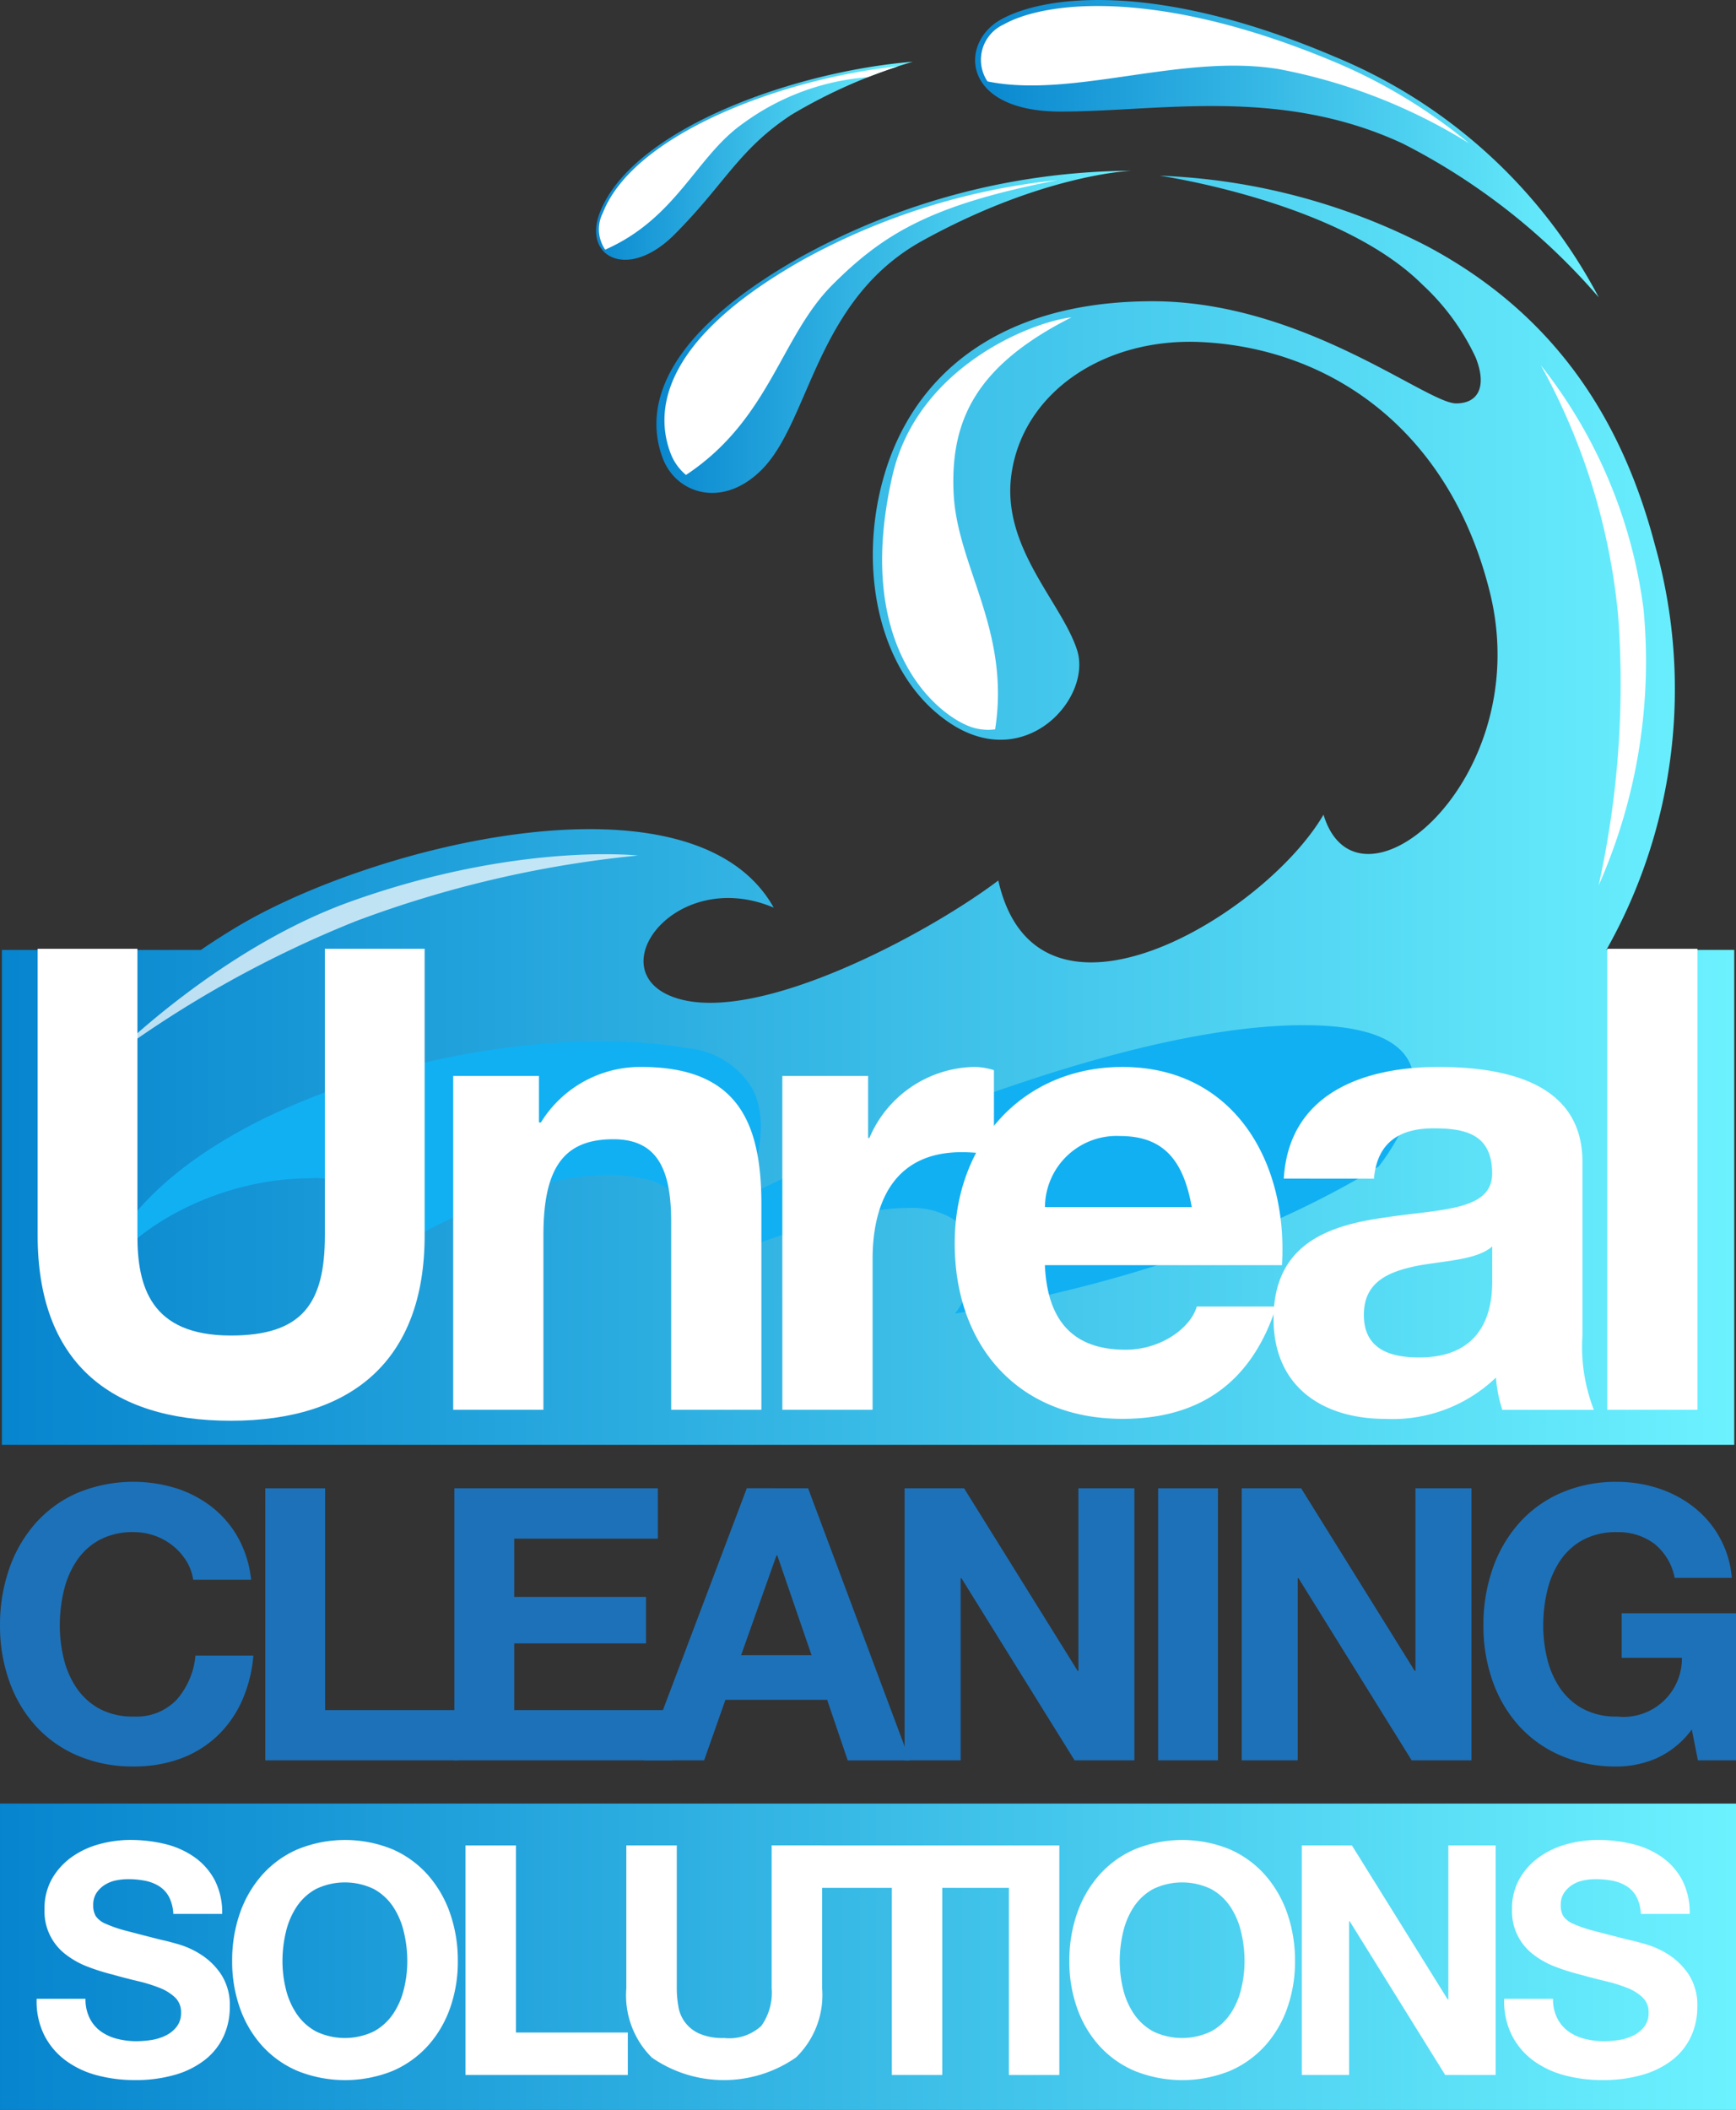
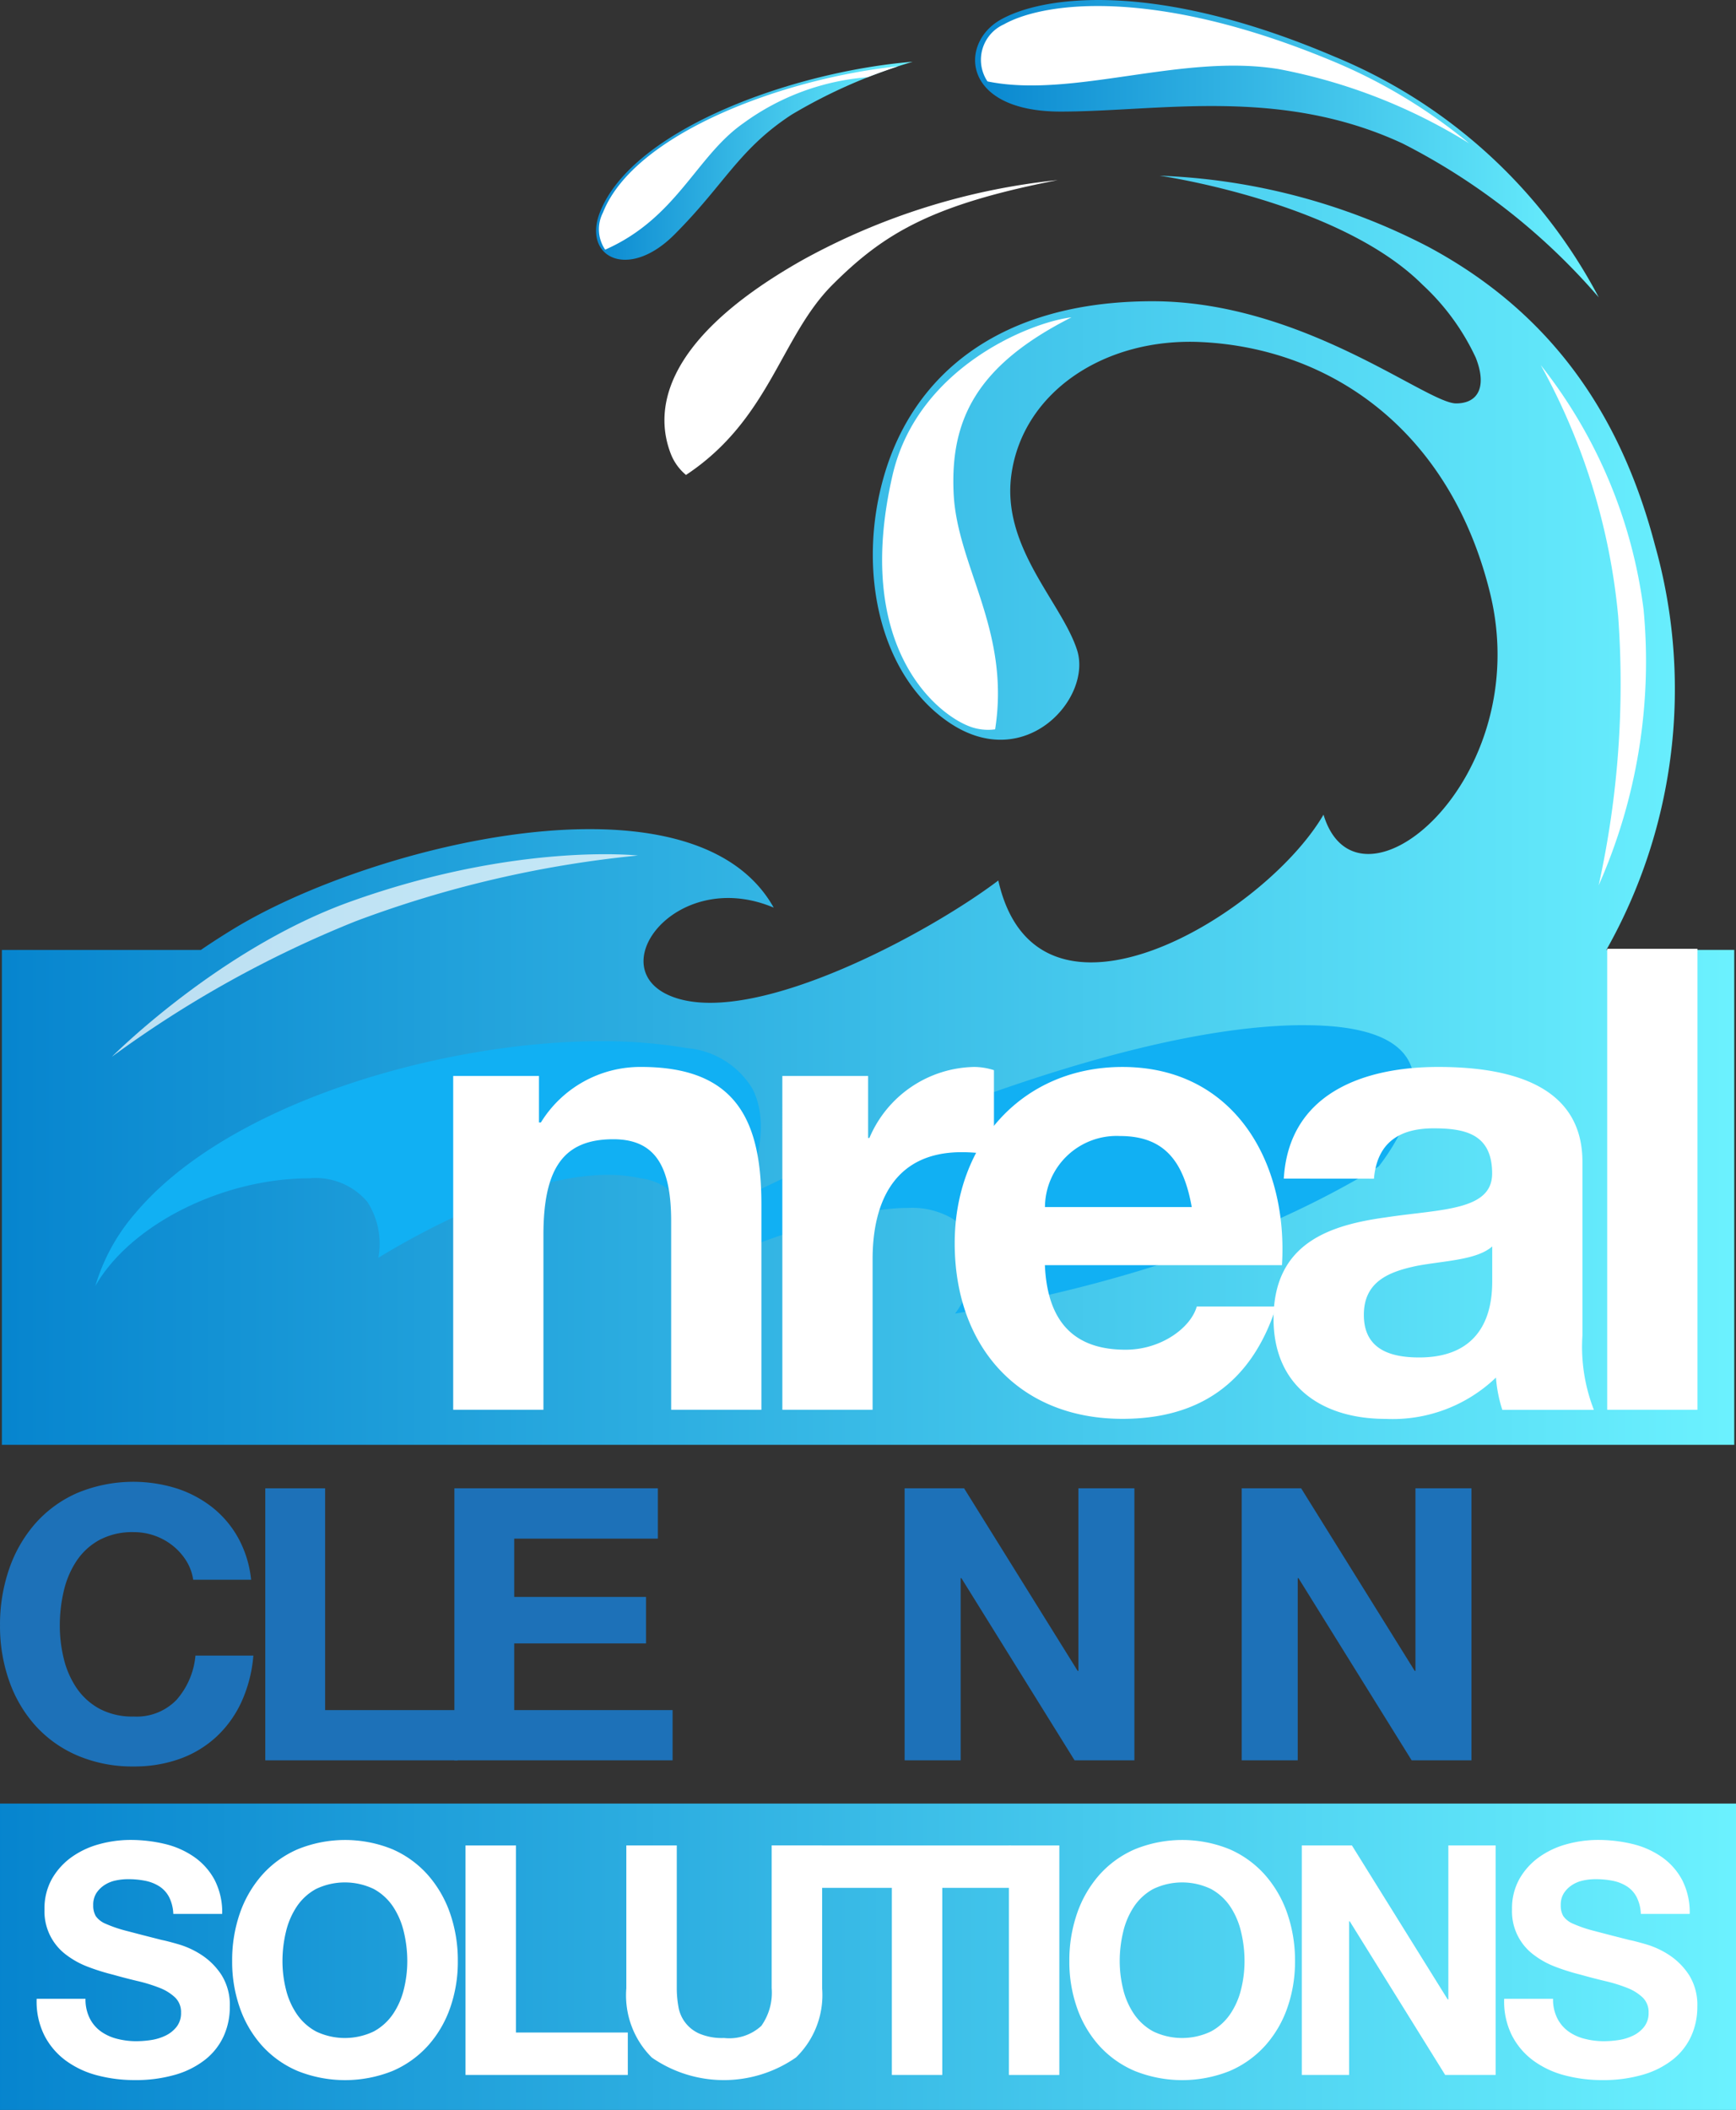
<svg xmlns="http://www.w3.org/2000/svg" width="100.48" height="122.1" viewBox="0 0 100.48 122.1">
  <rect x="0" y="0" width="100.48" height="122.1" fill="#333333" stroke="none" />
  <defs>
    <linearGradient id="linear-gradient" y1="0.5" x2="1" y2="0.5" gradientUnits="objectBoundingBox">
      <stop offset="0" stop-color="#0684ce" />
      <stop offset="1" stop-color="#6cf2ff" />
    </linearGradient>
  </defs>
  <g id="Group_15318" data-name="Group 15318" transform="translate(0)">
    <path id="Path_2394" data-name="Path 2394" d="M326.85,238.733a2.348,2.348,0,0,1,3.3-.208,2.322,2.322,0,0,1,.209,3.288,2.348,2.348,0,0,1-3.3.209A2.322,2.322,0,0,1,326.85,238.733Z" transform="translate(-232.306 -170.099)" fill="#7ac7f0" fill-rule="evenodd" />
    <path id="Path_2395" data-name="Path 2395" d="M316.764,263.01c1.127-.956.962-.616,1.04-2.091.962,1.125.625.954,2.1,1.031-1.127.956-.961.622-1.04,2.091-.96-1.119-.624-.954-2.1-1.031Z" transform="translate(-225.713 -186.041)" fill="#fff" fill-rule="evenodd" />
    <path id="Path_2396" data-name="Path 2396" d="M322.133,219.85a1.129,1.129,0,0,0-.1-1.6,1.142,1.142,0,0,0-1.607.1,1.129,1.129,0,0,0,.1,1.6A1.142,1.142,0,0,0,322.133,219.85Z" transform="translate(-228.056 -156.24)" fill="#fff" fill-rule="evenodd" />
    <rect id="Rectangle_1512" data-name="Rectangle 1512" width="100.48" height="17.73" transform="translate(0 104.371)" fill="url(#linear-gradient)" />
    <g id="Group_15313" data-name="Group 15313" transform="translate(0 85.752)">
      <path id="Path_2397" data-name="Path 2397" d="M30.176,301.009a3.484,3.484,0,0,0-.772-.871,3.611,3.611,0,0,0-2.271-.794,4.042,4.042,0,0,0-1.985.452,3.746,3.746,0,0,0-1.324,1.213,5.289,5.289,0,0,0-.738,1.731,8.6,8.6,0,0,0-.232,2.006,8,8,0,0,0,.232,1.93,5.2,5.2,0,0,0,.738,1.687,3.788,3.788,0,0,0,1.324,1.2,4.037,4.037,0,0,0,1.985.452,3.206,3.206,0,0,0,2.481-.97,4.489,4.489,0,0,0,1.091-2.558h3.352a8.013,8.013,0,0,1-.683,2.668,6.387,6.387,0,0,1-1.455,2.028,6.18,6.18,0,0,1-2.117,1.28,7.75,7.75,0,0,1-2.668.441,8.079,8.079,0,0,1-3.253-.629,6.961,6.961,0,0,1-2.437-1.731,7.658,7.658,0,0,1-1.521-2.591,9.5,9.5,0,0,1-.53-3.208,9.84,9.84,0,0,1,.53-3.275,7.864,7.864,0,0,1,1.521-2.635,6.964,6.964,0,0,1,2.437-1.764,8.439,8.439,0,0,1,5.712-.265,6.663,6.663,0,0,1,2.072,1.091,5.9,5.9,0,0,1,1.511,1.776,6.338,6.338,0,0,1,.75,2.425H30.573A2.831,2.831,0,0,0,30.176,301.009Z" transform="translate(-19.392 -296.433)" fill="#1d71b8" />
      <path id="Path_2398" data-name="Path 2398" d="M73.006,297.658v12.834H80.68V313.4H69.543V297.658Z" transform="translate(-54.188 -297.283)" fill="#1d71b8" />
      <path id="Path_2399" data-name="Path 2399" d="M117.068,297.658v2.911h-8.314v3.373h7.63v2.69h-7.63v3.859h9.167V313.4h-12.63V297.658Z" transform="translate(-78.991 -297.283)" fill="#1d71b8" />
-       <path id="Path_2400" data-name="Path 2400" d="M150.619,297.658l5.888,15.746h-3.595l-1.191-3.506h-5.888L144.6,313.4h-3.484l5.954-15.746Zm.2,9.659-1.985-5.778h-.044l-2.051,5.778Z" transform="translate(-103.845 -297.283)" fill="#1d71b8" />
      <path id="Path_2401" data-name="Path 2401" d="M193.843,297.658l6.572,10.563h.044V297.658H203.7V313.4h-3.462l-6.55-10.541h-.044V313.4H190.4V297.658Z" transform="translate(-138.041 -297.283)" fill="#1d71b8" />
-       <path id="Path_2402" data-name="Path 2402" d="M241.786,297.658V313.4h-3.463V297.658Z" transform="translate(-171.29 -297.283)" fill="#1d71b8" />
      <path id="Path_2403" data-name="Path 2403" d="M257.562,297.658l6.572,10.563h.044V297.658h3.242V313.4h-3.462l-6.55-10.541h-.044V313.4h-3.242V297.658Z" transform="translate(-182.251 -297.283)" fill="#1d71b8" />
-       <path id="Path_2404" data-name="Path 2404" d="M309.822,312.433a5.811,5.811,0,0,1-2.271.474,8.078,8.078,0,0,1-3.253-.629,6.96,6.96,0,0,1-2.437-1.731,7.66,7.66,0,0,1-1.521-2.591,9.5,9.5,0,0,1-.53-3.208,9.841,9.841,0,0,1,.53-3.275,7.866,7.866,0,0,1,1.521-2.635,6.964,6.964,0,0,1,2.437-1.764,7.948,7.948,0,0,1,3.253-.64,7.672,7.672,0,0,1,2.348.364,6.658,6.658,0,0,1,2.051,1.07,5.785,5.785,0,0,1,2.238,4.123H310.88a3.317,3.317,0,0,0-1.191-1.985,3.465,3.465,0,0,0-2.139-.661,4.045,4.045,0,0,0-1.985.452,3.749,3.749,0,0,0-1.323,1.213,5.291,5.291,0,0,0-.738,1.731,8.6,8.6,0,0,0-.232,2.006,8,8,0,0,0,.232,1.93,5.2,5.2,0,0,0,.738,1.687,3.791,3.791,0,0,0,1.323,1.2,4.039,4.039,0,0,0,1.985.452,3.38,3.38,0,0,0,3.749-3.4h-3.485v-2.58h6.616v8.512h-2.205l-.353-1.786A5.188,5.188,0,0,1,309.822,312.433Z" transform="translate(-213.95 -296.433)" fill="#1d71b8" />
    </g>
    <g id="Group_15314" data-name="Group 15314" transform="translate(2.126 106.478)">
-       <path id="Path_2405" data-name="Path 2405" d="M29.407,374.446a2.106,2.106,0,0,0,.641.753,2.783,2.783,0,0,0,.939.428,4.466,4.466,0,0,0,1.117.139,5.853,5.853,0,0,0,.837-.065,2.915,2.915,0,0,0,.837-.251,1.818,1.818,0,0,0,.651-.512,1.28,1.28,0,0,0,.261-.827,1.167,1.167,0,0,0-.344-.875,2.753,2.753,0,0,0-.9-.558,9.086,9.086,0,0,0-1.265-.391q-.707-.167-1.432-.372a12.52,12.52,0,0,1-1.451-.455,4.989,4.989,0,0,1-1.265-.7,3.129,3.129,0,0,1-1.246-2.623,3.484,3.484,0,0,1,.437-1.777,3.964,3.964,0,0,1,1.144-1.255,4.994,4.994,0,0,1,1.6-.744,6.8,6.8,0,0,1,1.785-.242,8.44,8.44,0,0,1,2,.233,4.975,4.975,0,0,1,1.7.754,3.812,3.812,0,0,1,1.181,1.33,4.078,4.078,0,0,1,.437,1.963H34.242a2.354,2.354,0,0,0-.25-.986,1.643,1.643,0,0,0-.567-.614,2.4,2.4,0,0,0-.809-.316,4.978,4.978,0,0,0-1-.093,3.435,3.435,0,0,0-.707.075,1.891,1.891,0,0,0-.642.26,1.611,1.611,0,0,0-.474.465,1.244,1.244,0,0,0-.186.707,1.194,1.194,0,0,0,.149.633,1.326,1.326,0,0,0,.586.447,7.487,7.487,0,0,0,1.209.409q.772.205,2.018.521.372.074,1.033.269a4.976,4.976,0,0,1,1.311.623,3.965,3.965,0,0,1,1.125,1.144,3.259,3.259,0,0,1,.474,1.833,4.065,4.065,0,0,1-.353,1.693,3.684,3.684,0,0,1-1.051,1.348,5.059,5.059,0,0,1-1.73.883,8.19,8.19,0,0,1-2.391.316,8.425,8.425,0,0,1-2.13-.269,5.357,5.357,0,0,1-1.822-.847,4.174,4.174,0,0,1-1.256-1.469,4.383,4.383,0,0,1-.446-2.121h2.827A2.434,2.434,0,0,0,29.407,374.446Z" transform="translate(-26.337 -364.122)" fill="#fff" />
+       <path id="Path_2405" data-name="Path 2405" d="M29.407,374.446a2.106,2.106,0,0,0,.641.753,2.783,2.783,0,0,0,.939.428,4.466,4.466,0,0,0,1.117.139,5.853,5.853,0,0,0,.837-.065,2.915,2.915,0,0,0,.837-.251,1.818,1.818,0,0,0,.651-.512,1.28,1.28,0,0,0,.261-.827,1.167,1.167,0,0,0-.344-.875,2.753,2.753,0,0,0-.9-.558,9.086,9.086,0,0,0-1.265-.391q-.707-.167-1.432-.372a12.52,12.52,0,0,1-1.451-.455,4.989,4.989,0,0,1-1.265-.7,3.129,3.129,0,0,1-1.246-2.623,3.484,3.484,0,0,1,.437-1.777,3.964,3.964,0,0,1,1.144-1.255,4.994,4.994,0,0,1,1.6-.744,6.8,6.8,0,0,1,1.785-.242,8.44,8.44,0,0,1,2,.233,4.975,4.975,0,0,1,1.7.754,3.812,3.812,0,0,1,1.181,1.33,4.078,4.078,0,0,1,.437,1.963H34.242a2.354,2.354,0,0,0-.25-.986,1.643,1.643,0,0,0-.567-.614,2.4,2.4,0,0,0-.809-.316,4.978,4.978,0,0,0-1-.093,3.435,3.435,0,0,0-.707.075,1.891,1.891,0,0,0-.642.26,1.611,1.611,0,0,0-.474.465,1.244,1.244,0,0,0-.186.707,1.194,1.194,0,0,0,.149.633,1.326,1.326,0,0,0,.586.447,7.487,7.487,0,0,0,1.209.409q.772.205,2.018.521.372.074,1.033.269a4.976,4.976,0,0,1,1.311.623,3.965,3.965,0,0,1,1.125,1.144,3.259,3.259,0,0,1,.474,1.833,4.065,4.065,0,0,1-.353,1.693,3.684,3.684,0,0,1-1.051,1.348,5.059,5.059,0,0,1-1.73.883,8.19,8.19,0,0,1-2.391.316,8.425,8.425,0,0,1-2.13-.269,5.357,5.357,0,0,1-1.822-.847,4.174,4.174,0,0,1-1.256-1.469,4.383,4.383,0,0,1-.446-2.121h2.827A2.434,2.434,0,0,0,29.407,374.446" transform="translate(-26.337 -364.122)" fill="#fff" />
      <path id="Path_2406" data-name="Path 2406" d="M63.713,368.373A6.636,6.636,0,0,1,65,366.15a5.877,5.877,0,0,1,2.056-1.488,7.269,7.269,0,0,1,5.5,0,5.9,5.9,0,0,1,2.046,1.488,6.649,6.649,0,0,1,1.284,2.223,8.3,8.3,0,0,1,.446,2.762,8.029,8.029,0,0,1-.446,2.707,6.47,6.47,0,0,1-1.284,2.186,5.9,5.9,0,0,1-2.046,1.46,7.391,7.391,0,0,1-5.5,0A5.877,5.877,0,0,1,65,376.027a6.458,6.458,0,0,1-1.283-2.186,8.03,8.03,0,0,1-.447-2.707A8.3,8.3,0,0,1,63.713,368.373Zm2.669,4.39a4.388,4.388,0,0,0,.623,1.423,3.187,3.187,0,0,0,1.116,1.014,3.868,3.868,0,0,0,3.348,0,3.187,3.187,0,0,0,1.116-1.014,4.4,4.4,0,0,0,.622-1.423,6.737,6.737,0,0,0,.2-1.628,7.24,7.24,0,0,0-.2-1.693,4.5,4.5,0,0,0-.622-1.46,3.166,3.166,0,0,0-1.116-1.023,3.865,3.865,0,0,0-3.348,0,3.166,3.166,0,0,0-1.116,1.023,4.485,4.485,0,0,0-.623,1.46,7.274,7.274,0,0,0-.2,1.693A6.769,6.769,0,0,0,66.382,372.763Z" transform="translate(-51.959 -364.122)" fill="#fff" />
      <path id="Path_2407" data-name="Path 2407" d="M110.315,365.154V375.98h6.473v2.455h-9.394V365.154Z" transform="translate(-82.576 -364.838)" fill="#fff" />
      <path id="Path_2408" data-name="Path 2408" d="M147.613,377.422a7.312,7.312,0,0,1-8.342.009,5.079,5.079,0,0,1-1.479-4.018v-8.259h2.92v8.259a6.042,6.042,0,0,0,.093,1.061,2.061,2.061,0,0,0,1.219,1.571,3.355,3.355,0,0,0,1.423.251,2.737,2.737,0,0,0,2.158-.7,3.323,3.323,0,0,0,.6-2.186v-8.259h2.92v8.259A5.032,5.032,0,0,1,147.613,377.422Z" transform="translate(-103.666 -364.838)" fill="#fff" />
      <path id="Path_2409" data-name="Path 2409" d="M172.773,367.609v-2.455h11.558v2.455H180.35v10.826H177.43V367.609Z" transform="translate(-127.936 -364.838)" fill="#fff" />
      <path id="Path_2410" data-name="Path 2410" d="M213.028,365.154v13.282h-2.92V365.154Z" transform="translate(-153.84 -364.838)" fill="#fff" />
      <path id="Path_2411" data-name="Path 2411" d="M221.985,368.373a6.633,6.633,0,0,1,1.283-2.223,5.874,5.874,0,0,1,2.056-1.488,7.269,7.269,0,0,1,5.5,0,5.9,5.9,0,0,1,2.046,1.488,6.648,6.648,0,0,1,1.284,2.223,8.3,8.3,0,0,1,.446,2.762,8.031,8.031,0,0,1-.446,2.707,6.469,6.469,0,0,1-1.284,2.186,5.9,5.9,0,0,1-2.046,1.46,7.391,7.391,0,0,1-5.5,0,5.874,5.874,0,0,1-2.056-1.46,6.455,6.455,0,0,1-1.283-2.186,8.031,8.031,0,0,1-.446-2.707A8.3,8.3,0,0,1,221.985,368.373Zm2.669,4.39a4.387,4.387,0,0,0,.623,1.423,3.188,3.188,0,0,0,1.116,1.014,3.868,3.868,0,0,0,3.348,0,3.187,3.187,0,0,0,1.116-1.014,4.391,4.391,0,0,0,.622-1.423,6.739,6.739,0,0,0,.2-1.628,7.242,7.242,0,0,0-.2-1.693,4.489,4.489,0,0,0-.622-1.46,3.166,3.166,0,0,0-1.116-1.023,3.865,3.865,0,0,0-3.348,0,3.166,3.166,0,0,0-1.116,1.023,4.484,4.484,0,0,0-.623,1.46,7.288,7.288,0,0,0-.2,1.693A6.782,6.782,0,0,0,224.655,372.763Z" transform="translate(-161.771 -364.122)" fill="#fff" />
      <path id="Path_2412" data-name="Path 2412" d="M268.382,365.154l5.543,8.911h.037v-8.911H276.7v13.282h-2.92l-5.525-8.892h-.037v8.892H265.48V365.154Z" transform="translate(-192.258 -364.838)" fill="#fff" />
      <path id="Path_2413" data-name="Path 2413" d="M306.829,374.446a2.1,2.1,0,0,0,.641.753,2.782,2.782,0,0,0,.939.428,4.465,4.465,0,0,0,1.117.139,5.852,5.852,0,0,0,.836-.065,2.914,2.914,0,0,0,.837-.251,1.818,1.818,0,0,0,.651-.512,1.28,1.28,0,0,0,.261-.827,1.167,1.167,0,0,0-.344-.875,2.752,2.752,0,0,0-.9-.558,9.08,9.08,0,0,0-1.266-.391q-.707-.167-1.432-.372a12.518,12.518,0,0,1-1.451-.455,4.987,4.987,0,0,1-1.265-.7,3.129,3.129,0,0,1-1.247-2.623,3.483,3.483,0,0,1,.437-1.777,3.964,3.964,0,0,1,1.144-1.255,4.994,4.994,0,0,1,1.6-.744,6.8,6.8,0,0,1,1.785-.242,8.443,8.443,0,0,1,2,.233,4.976,4.976,0,0,1,1.7.754,3.812,3.812,0,0,1,1.181,1.33,4.078,4.078,0,0,1,.437,1.963h-2.828a2.352,2.352,0,0,0-.25-.986,1.643,1.643,0,0,0-.567-.614,2.4,2.4,0,0,0-.809-.316,4.977,4.977,0,0,0-1-.093,3.437,3.437,0,0,0-.707.075,1.893,1.893,0,0,0-.642.26,1.61,1.61,0,0,0-.474.465,1.244,1.244,0,0,0-.186.707,1.2,1.2,0,0,0,.148.633,1.325,1.325,0,0,0,.586.447,7.485,7.485,0,0,0,1.209.409q.772.205,2.018.521.372.074,1.033.269a4.977,4.977,0,0,1,1.311.623,3.965,3.965,0,0,1,1.125,1.144,3.258,3.258,0,0,1,.474,1.833,4.065,4.065,0,0,1-.353,1.693,3.684,3.684,0,0,1-1.05,1.348,5.06,5.06,0,0,1-1.73.883,8.19,8.19,0,0,1-2.391.316,8.426,8.426,0,0,1-2.13-.269,5.354,5.354,0,0,1-1.822-.847,4.173,4.173,0,0,1-1.256-1.469,4.383,4.383,0,0,1-.446-2.121h2.827A2.435,2.435,0,0,0,306.829,374.446Z" transform="translate(-218.816 -364.122)" fill="#fff" />
    </g>
    <g id="Group_15316" data-name="Group 15316" transform="translate(0.109 0)">
      <g id="Group_15315" data-name="Group 15315" transform="translate(0)">
        <path id="Path_2414" data-name="Path 2414" d="M112.616,94.373a30.7,30.7,0,0,0,2.808-23.438c-1.942-7.395-5.882-13.371-13.128-17.255a36.658,36.658,0,0,0-15.537-4.108s10.4,1.494,15.219,6.312a13.5,13.5,0,0,1,3.075,4.212c.655,1.648.175,2.653-1.136,2.653-1.7,0-8.881-5.912-17.569-5.912-8.964,0-13.859,4.358-15.526,10.054-1.6,5.458-.3,11.637,3.811,14.364,4.384,2.908,8.241-1.477,7.345-4.24s-4.381-5.939-3.8-10.143c.663-4.8,5.423-7.952,11.017-7.672,7.518.376,14.36,5.135,16.676,14.472,2.7,10.871-7.649,19.409-9.627,12.876-3.412,5.85-16.577,13.76-18.823,3.81-4.008,3.03-13.806,8.314-18.6,6.816-4.661-1.457-.149-7.675,5.6-5.247-4.631-8.271-23.268-3.631-31.227,1.207q-1.012.615-1.929,1.242H19.748v28.638h100.27V94.373Z" transform="translate(-19.748 -39.404)" fill="url(#linear-gradient)" />
-         <path id="Path_2415" data-name="Path 2415" d="M170.964,48.629a40.033,40.033,0,0,0-19.13,4.989c-9.131,5.144-8.769,9.577-7.985,11.65s3.49,2.934,5.752.635c2.793-2.839,3.106-9.824,9.28-13.228C165.886,48.811,170.964,48.629,170.964,48.629Z" transform="translate(-105.597 -38.747)" fill="url(#linear-gradient)" />
        <path id="Path_2416" data-name="Path 2416" d="M239.82,33.573a30.34,30.34,0,0,0-15.266-13.919c-10.516-4.494-17-3.506-19.384-2.131s-2.212,5.3,3.5,5.3,12.688-1.458,19.8,1.847A37.3,37.3,0,0,1,239.82,33.573Z" transform="translate(-147.394 -16.366)" fill="url(#linear-gradient)" />
        <path id="Path_2417" data-name="Path 2417" d="M150.411,28.038c-6.89.559-16.2,3.885-18.1,8.7-1.027,2.608,1.622,3.984,4.3,1.307,2.918-2.918,3.726-4.941,6.785-6.942A30.46,30.46,0,0,1,150.411,28.038Z" transform="translate(-97.692 -24.464)" fill="url(#linear-gradient)" />
        <path id="Path_2418" data-name="Path 2418" d="M87.193,226.8a5.557,5.557,0,0,0,1.1-3.6,2.771,2.771,0,0,0-1.366-1.964,4.637,4.637,0,0,0-2.456-.553c-4.141,0-10.891,2.855-13.466,4.017a4.984,4.984,0,0,0,.619-3.815,3.3,3.3,0,0,0-2.621-1.915,8.69,8.69,0,0,0-1.89-.2c-5.013,0-11.237,3.535-13.3,4.8a4.478,4.478,0,0,0-.63-3.232,3.917,3.917,0,0,0-3.351-1.368c-5.07,0-10.391,2.705-12.4,6.234a11.329,11.329,0,0,1,2.314-4.214c5.436-6.466,17.939-9.955,26.942-9.955a29.051,29.051,0,0,1,4.983.4,4.926,4.926,0,0,1,3.779,2.323c1.221,2.3-.17,5.46-.184,5.492l-.4.884.866-.433c.188-.094,18.931-9.414,31.331-9.592l.343,0c3.423,0,5.487.758,6.134,2.252.99,2.286-1.572,5.607-1.829,5.926C105.173,222.275,96.925,225.139,87.193,226.8Z" transform="translate(-32.024 -150.782)" fill="#11b0f3" style="mix-blend-mode: hard-light;isolation: isolate" />
        <path id="Path_2419" data-name="Path 2419" d="M310.647,85.363A28.637,28.637,0,0,1,316.6,99.511,32.013,32.013,0,0,1,314,115.47,54.2,54.2,0,0,0,315.13,99.9,37.141,37.141,0,0,0,310.647,85.363Z" transform="translate(-221.578 -64.237)" fill="#fff" style="mix-blend-mode: soft-light;isolation: isolate" />
        <path id="Path_2420" data-name="Path 2420" d="M40.542,189.535s6.219-6.264,13.823-8.984c9.613-3.439,16.622-2.662,16.622-2.662a64.2,64.2,0,0,0-16.327,3.8A64.206,64.206,0,0,0,40.542,189.535Z" transform="translate(-34.175 -128.381)" fill="#fff" opacity="0.72" style="mix-blend-mode: hard-light;isolation: isolate" />
        <path id="Path_2421" data-name="Path 2421" d="M225.132,20.686c-10.265-4.275-16.689-3.429-19.014-2.12a2.248,2.248,0,0,0-.949,3.3c4.922,1.011,11.266-1.639,16.865-.711a32.257,32.257,0,0,1,11.011,4.294A31.11,31.11,0,0,0,225.132,20.686Z" transform="translate(-148.123 -17.155)" fill="#fff" style="mix-blend-mode: soft-light;isolation: isolate" />
        <path id="Path_2422" data-name="Path 2422" d="M154.72,56.464c2.99-2.99,5.774-4.641,13.038-6.059a38.756,38.756,0,0,0-14.737,4.608c-8.773,4.943-8.426,9.2-7.672,11.194a3.017,3.017,0,0,0,.895,1.261C151.1,64.252,151.714,59.47,154.72,56.464Z" transform="translate(-106.647 -39.983)" fill="#fff" style="mix-blend-mode: soft-light;isolation: isolate" />
        <path id="Path_2423" data-name="Path 2423" d="M190.284,86.508c-.19-4.224,1.307-7.372,6.822-10.161-2.333.269-8.907,2.876-10.353,9.12-2.272,9.81,2.419,13.743,4.4,14.531a3.013,3.013,0,0,0,1.534.19C193.589,94.434,190.475,90.754,190.284,86.508Z" transform="translate(-135.198 -57.982)" fill="#fff" style="mix-blend-mode: soft-light;isolation: isolate" />
        <path id="Path_2424" data-name="Path 2424" d="M149.957,28.9c-6.681.7-15.288,3.905-17.087,8.473A2.1,2.1,0,0,0,133,39.512c4.143-1.824,5.269-5.405,7.983-7.305a14.035,14.035,0,0,1,7.208-2.674C148.889,29.265,149.5,29.052,149.957,28.9Z" transform="translate(-98.082 -25.064)" fill="#fff" style="mix-blend-mode: soft-light;isolation: isolate" />
      </g>
    </g>
    <g id="Group_15317" data-name="Group 15317" transform="translate(2.179 54.906)">
-       <path id="Path_2425" data-name="Path 2425" d="M48.909,212.278c0,7.212-4.193,10.723-11.218,10.723-7.062,0-11.181-3.475-11.181-10.723V195.69h5.774v16.588c0,2.914.736,5.791,5.407,5.791,4.119,0,5.444-1.831,5.444-5.791V195.69h5.774Z" transform="translate(-26.51 -195.69)" fill="#fff" />
      <path id="Path_2426" data-name="Path 2426" d="M105.065,218.543h4.965v2.69h.111a6.755,6.755,0,0,1,5.811-3.213c5.554,0,6.952,3.176,6.952,7.958v11.881h-5.223V226.95c0-3.175-.92-4.746-3.347-4.746-2.832,0-4.046,1.607-4.046,5.53v10.125h-5.223Z" transform="translate(-81.013 -211.183)" fill="#fff" />
      <path id="Path_2427" data-name="Path 2427" d="M167.284,218.543h4.965v3.587h.074a6.722,6.722,0,0,1,6.069-4.11,3.828,3.828,0,0,1,1.14.187v4.932a9.407,9.407,0,0,0-1.875-.186c-3.825,0-5.149,2.8-5.149,6.2v8.705h-5.223Z" transform="translate(-124.181 -211.183)" fill="#fff" />
      <path id="Path_2428" data-name="Path 2428" d="M205.079,229.491c.148,3.362,1.765,4.894,4.671,4.894,2.1,0,3.789-1.307,4.119-2.5h4.6c-1.471,4.558-4.6,6.5-8.9,6.5-6,0-9.71-4.184-9.71-10.163,0-5.791,3.936-10.2,9.71-10.2,6.473,0,9.6,5.529,9.232,11.47Zm8.5-3.363c-.478-2.69-1.618-4.11-4.156-4.11a4.149,4.149,0,0,0-4.34,4.11Z" transform="translate(-146.78 -211.184)" fill="#fff" />
      <path id="Path_2429" data-name="Path 2429" d="M260.743,224.483c.294-4.969,4.671-6.463,8.937-6.463,3.788,0,8.349.859,8.349,5.492v10.051a10.034,10.034,0,0,0,.662,4.3h-5.3a8.007,8.007,0,0,1-.368-1.868,8.642,8.642,0,0,1-6.4,2.391c-3.6,0-6.473-1.831-6.473-5.791,0-4.372,3.237-5.418,6.473-5.866,3.2-.487,6.179-.374,6.179-2.541,0-2.279-1.545-2.615-3.384-2.615-1.986,0-3.273.822-3.457,2.914Zm12.064,3.923c-.883.785-2.722.822-4.341,1.121-1.618.336-3.089.9-3.089,2.84,0,1.98,1.508,2.465,3.2,2.465,4.083,0,4.23-3.288,4.23-4.446Z" transform="translate(-188.616 -211.183)" fill="#fff" />
      <rect id="Rectangle_1513" data-name="Rectangle 1513" width="5.223" height="26.676" transform="translate(90.846 0)" fill="#fff" />
    </g>
  </g>
</svg>